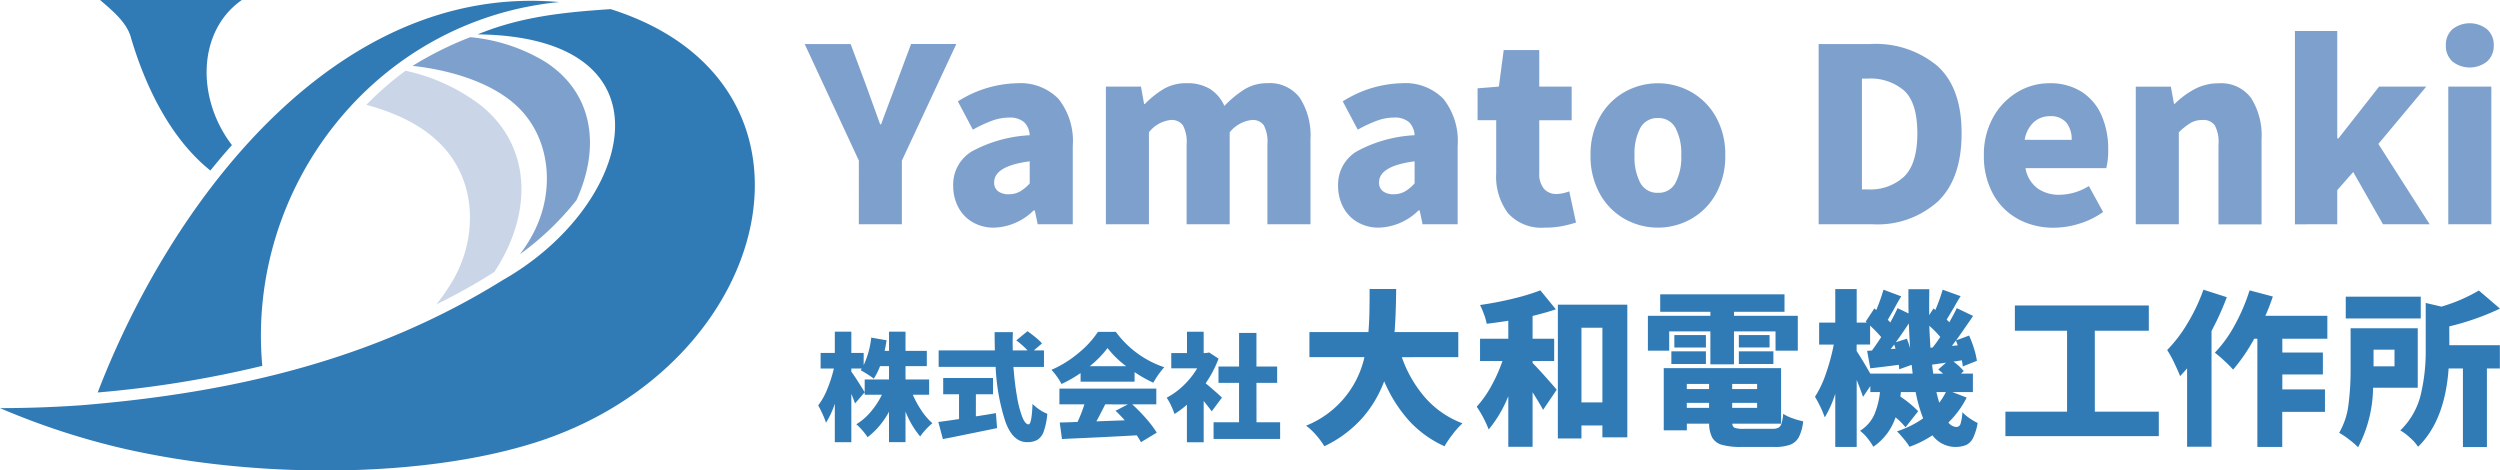
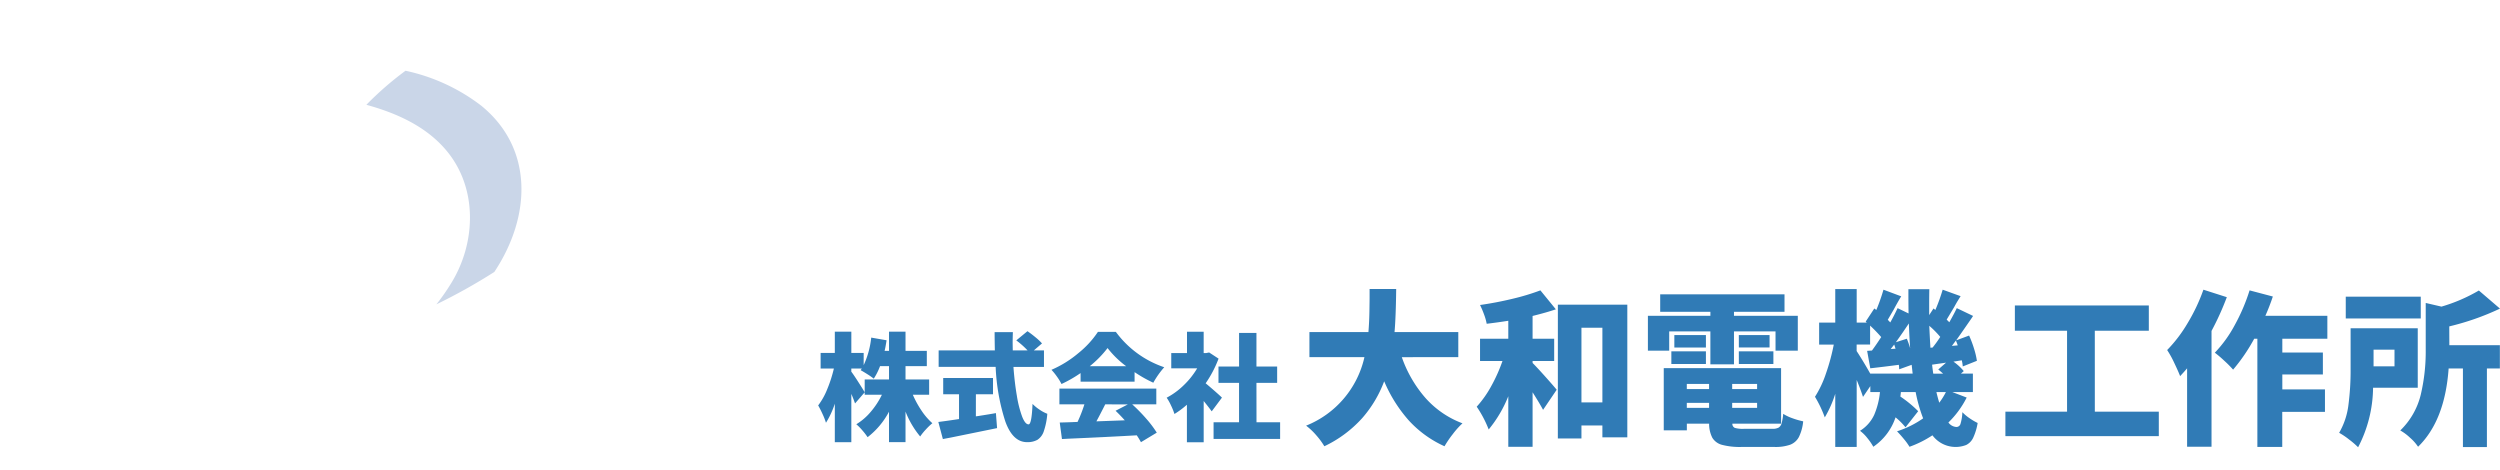
<svg xmlns="http://www.w3.org/2000/svg" id="グループ_36333" data-name="グループ 36333" width="270" height="50.812" viewBox="0 0 270 50.812">
  <path id="パス_37969" data-name="パス 37969" d="M182.288,72.2a10.408,10.408,0,0,0,.942,1.721,7.034,7.034,0,0,0,1.169,1.357,6.681,6.681,0,0,0-.7.672,6.212,6.212,0,0,0-.616.761,9.735,9.735,0,0,1-1.583-2.689v3.3h-1.784V74.035a8.454,8.454,0,0,1-2.311,2.751,7.217,7.217,0,0,0-.572-.741,5.7,5.7,0,0,0-.647-.654,6.32,6.32,0,0,0,1.564-1.351,8.526,8.526,0,0,0,1.2-1.84h-1.859V70.555h2.626V69.11h-.967a6.813,6.813,0,0,1-.679,1.357,6.763,6.763,0,0,0-.672-.471q-.446-.283-.747-.446l.125-.176h-1.131v.339q.251.326.754,1.112t.691,1.112l-1.043,1.206q-.176-.515-.4-1.031v5.215h-1.784V73.168a9.14,9.14,0,0,1-.955,2.06,7.615,7.615,0,0,0-.364-.929q-.252-.553-.478-.942a7.412,7.412,0,0,0,.98-1.759,14.289,14.289,0,0,0,.716-2.224h-1.432V67.69h1.533v-2.3h1.784v2.3h1.332v1.319a9.335,9.335,0,0,0,.816-2.977l1.659.289q-.113.742-.214,1.143h.477V65.391H181.5v2.073h2.3V69.11h-2.3v1.445h2.551V72.2Zm6.81,2.337.264-.038q1.37-.213,1.9-.314l.126,1.621q-1.282.263-2.551.521l-2.45.5-.471.088q-.207.038-.383.075l-.49-1.847q.728-.088,2.236-.314V72.151h-1.709V70.392h5.378v1.759H189.1Zm4.058-5.34q.126,1.709.371,3.128a11.836,11.836,0,0,0,.572,2.249q.327.83.691.829.339,0,.427-2.211a4.571,4.571,0,0,0,.767.628,4.008,4.008,0,0,0,.829.44,7.591,7.591,0,0,1-.383,1.9,1.739,1.739,0,0,1-.685.911,2.192,2.192,0,0,1-1.118.252q-1.545,0-2.349-2.237a22.1,22.1,0,0,1-1.043-5.893h-6.157V67.414h6.069q-.025-1.306-.025-1.972h1.972q-.025.753-.025,1.156l.013.816h1.6a9.273,9.273,0,0,0-1.219-1.081l1.206-.993q.44.3.886.673a5.932,5.932,0,0,1,.685.647l-.88.754h1.093V69.2Zm7.25.666a13.733,13.733,0,0,1-2.061,1.181,5.664,5.664,0,0,0-.484-.791,6.563,6.563,0,0,0-.6-.742A11.677,11.677,0,0,0,200.18,67.7a10.178,10.178,0,0,0,2.1-2.287h1.935a10.72,10.72,0,0,0,5.227,3.82,9.278,9.278,0,0,0-1.181,1.671,13.988,13.988,0,0,1-2.023-1.144v1.031h-5.83Zm5.578,3.379a18.2,18.2,0,0,1,1.514,1.546,11.443,11.443,0,0,1,1.137,1.508l-1.709,1.031a7.778,7.778,0,0,0-.452-.742q-3.292.189-7.363.364l-.716.038-.239-1.784q1.043-.025,1.546-.05l.377-.013a15.162,15.162,0,0,0,.741-1.9h-2.7v-1.7h10.466v1.7Zm-.653-4.121a10.212,10.212,0,0,1-2.01-1.96,11.364,11.364,0,0,1-1.922,1.96Zm-2.262,4.121q-.641,1.269-.955,1.835l3.065-.113q-.49-.552-.993-1.03l1.332-.691Zm11.5.754q-.327-.452-.867-1.118v4.46H211.89V73.281a9.486,9.486,0,0,1-1.344,1,6.927,6.927,0,0,0-.383-.942,5.23,5.23,0,0,0-.459-.816,7.873,7.873,0,0,0,1.834-1.338A8.613,8.613,0,0,0,213,69.349h-2.8V67.7h1.7V65.4H213.7v2.3h.277l.314-.063,1.018.666a12.232,12.232,0,0,1-1.395,2.664q.427.352.993.848t.767.7Zm4.837,1.182h2.551v1.8h-7.187v-1.8h2.751v-4.26H215.3V69.16h2.224V65.529H219.4V69.16h2.236v1.759H219.4ZM235.1,68.146a13.365,13.365,0,0,0,2.54,4.389,10.056,10.056,0,0,0,4.012,2.755,8.445,8.445,0,0,0-1.041,1.158,11.231,11.231,0,0,0-.9,1.319,11.761,11.761,0,0,1-3.868-2.8,15.4,15.4,0,0,1-2.647-4.218,12.848,12.848,0,0,1-2.379,3.985,13.007,13.007,0,0,1-4.083,3.033,7.805,7.805,0,0,0-.871-1.184,7.077,7.077,0,0,0-1.1-1.041,10.411,10.411,0,0,0,6.3-7.4h-5.941v-2.71h6.372q.089-1.077.108-2.271t.018-1.463v-.916h2.872q-.036,3.087-.179,4.649H241.2v2.71Zm14.126.628q.5.5,1.4,1.508t1.2,1.382l-1.472,2.172q-.27-.538-1.131-1.9v5.888H246.6V72.364a13.4,13.4,0,0,1-2.118,3.59,12.09,12.09,0,0,0-1.293-2.459,11.506,11.506,0,0,0,1.571-2.226,17.116,17.116,0,0,0,1.211-2.71h-2.423V66.154H246.6V64.215q-1.131.179-2.333.323a5.752,5.752,0,0,0-.288-1.014,10.205,10.205,0,0,0-.43-1.014q1.776-.251,3.518-.673a24.461,24.461,0,0,0,3-.906l1.669,2.046q-.987.34-2.513.717v2.459h2.333v2.405h-2.333Zm2.728-6.3h7.5V76.8h-2.692V75.523H254.5v1.4h-2.549ZM254.5,73.028h2.262V64.969H254.5Zm9.477-7.664v2.082h-2.3V63.677h6.749v-.431h-5.421V61.362h13.426v1.884h-5.457v.431h6.892v3.769h-2.405V65.364h-4.487v3.554h-2.549V65.364Zm11.146,10.518a1.359,1.359,0,0,0,.664-.126.773.773,0,0,0,.324-.449,5.3,5.3,0,0,0,.179-1.041,4.7,4.7,0,0,0,1,.476,8.03,8.03,0,0,0,1.158.332,4.893,4.893,0,0,1-.466,1.7,1.8,1.8,0,0,1-.934.825,4.77,4.77,0,0,1-1.705.243h-3.554a7.6,7.6,0,0,1-2.091-.224,1.739,1.739,0,0,1-1.059-.763,3.286,3.286,0,0,1-.35-1.526h-2.405v.718h-2.495V69.331h12.672v5.995H270.8a.46.46,0,0,0,.27.458,3.086,3.086,0,0,0,.969.1ZM264.21,67.518h3.733v1.364H264.21Zm3.733-.412h-3.41V65.759h3.41Zm.341,3.93h-2.405v.556h2.405Zm-2.405,2.585h2.405v-.539h-2.405Zm7.592-2.585h-2.692v.556h2.692Zm-2.692,2.585h2.692v-.539h-2.692Zm.718-7.862h3.32V67.1H271.5Zm0,1.759h3.733v1.364H271.5Zm24.608,4.99a10.026,10.026,0,0,1-1.974,2.692,1.153,1.153,0,0,0,.862.485.457.457,0,0,0,.44-.323,4.88,4.88,0,0,0,.206-1.275,4.843,4.843,0,0,0,.781.655,6.5,6.5,0,0,0,.87.511,6.077,6.077,0,0,1-.485,1.6,1.642,1.642,0,0,1-.745.772,3.127,3.127,0,0,1-3.653-1.041,11.441,11.441,0,0,1-2.477,1.239,6.645,6.645,0,0,0-.61-.844q-.413-.5-.736-.826a10.515,10.515,0,0,0,2.818-1.4,16.484,16.484,0,0,1-.807-2.836H289l-.054.485a12.138,12.138,0,0,1,1.921,1.58L289.5,75.721a7.451,7.451,0,0,0-1.077-1.077,6.221,6.221,0,0,1-2.4,3.177,6.378,6.378,0,0,0-.647-.942,4.181,4.181,0,0,0-.79-.781,4,4,0,0,0,1.535-1.732,8.386,8.386,0,0,0,.619-2.45h-1.041v-.646l-.79,1.167q-.269-.826-.682-1.831v7.234h-2.315V72.1a12.052,12.052,0,0,1-1.131,2.549,12.641,12.641,0,0,0-1.059-2.226,11.227,11.227,0,0,0,1.185-2.513,22.367,22.367,0,0,0,.844-3.123h-1.58V64.413h1.741V60.787h2.315v3.626h1.095l-.125-.108.933-1.418.216.161a19.361,19.361,0,0,0,.772-2.19l1.921.718q-.36.575-.808,1.418l-.647,1.113.27.287q.413-.736.79-1.544l1.185.574q-.018-.861-.018-2.62h2.262q-.019.665-.018,1.992v.808l.467-.718.2.161a19.323,19.323,0,0,0,.79-2.19l1.939.7c-.084.132-.186.3-.305.493s-.252.428-.395.691q-.665,1.113-.808,1.346l.287.288q.556-.987.808-1.526l1.759.843-.215.324q-1.364,1.974-1.616,2.315l1.4-.52a11.414,11.414,0,0,1,.538,1.427,8.339,8.339,0,0,1,.305,1.3l-1.526.61a4,4,0,0,0-.107-.664l-.9.144a5.679,5.679,0,0,1,1.113,1.023l-.305.269h1.292v1.992h-2.226Zm-5.834-2.585-.107-.951-1.346.485q0-.126-.036-.485-1.526.2-3.087.377l-.341-1.885.521-.035q.413-.556,1-1.454a16.371,16.371,0,0,0-1.2-1.239v2.046h-1.454v.7q.736,1.131,1.472,2.441Zm-1.849-2.692-.143-.449-.377.485Zm1.221-1.077q.2.484.359,1.023-.072-.879-.143-2.674-.665,1.005-1.4,2.028Zm2.782.952a12.8,12.8,0,0,0,.826-1.149,10.049,10.049,0,0,0-1.185-1.2q.072,1.561.125,2.369Zm1.131,2.818q-.359-.323-.521-.449l.844-.736-1.508.216q.072.646.126.969Zm-.718,1.992q.108.485.305,1.149a7.322,7.322,0,0,0,.718-1.149Zm2.3-5.044a5.118,5.118,0,0,0-.2-.52l-.431.574Zm14.808,7.162h6.91v2.639H300.287V74.033h6.659V65.292h-5.636V62.564h14.467v2.728h-5.834ZM324.2,61.667a30.15,30.15,0,0,1-1.651,3.643V77.821h-2.638V69.349q-.251.305-.754.844-.2-.521-.637-1.436a10.708,10.708,0,0,0-.763-1.382,15.077,15.077,0,0,0,2.216-2.917,19.419,19.419,0,0,0,1.7-3.6Zm5.995,4.487v1.49h4.38v2.369h-4.38v1.616H334.8v2.423h-4.613v3.787H327.5V66.154h-.341a19.39,19.39,0,0,1-2.279,3.338,12.128,12.128,0,0,0-.933-.942,13.108,13.108,0,0,0-1.041-.888,13.525,13.525,0,0,0,2.145-2.971,20.224,20.224,0,0,0,1.607-3.76l2.513.664q-.359,1.077-.808,2.082h6.695v2.477Zm9.8,5.295a14.145,14.145,0,0,1-1.616,6.426,8.766,8.766,0,0,0-.97-.835,7.859,7.859,0,0,0-1.077-.727,7.9,7.9,0,0,0,1.005-3.025,28.923,28.923,0,0,0,.233-3.832V65.023h7.251v6.426Zm5.151-7.485h-8.1V61.613h8.1Zm-2.836,3.374h-2.262v1.795h2.262Zm5.923-.485h5.457v2.513h-1.4v8.49H349.7v-8.49h-1.544q-.4,5.636-3.3,8.454a4.8,4.8,0,0,0-.862-.97,5.327,5.327,0,0,0-1.059-.79,8.011,8.011,0,0,0,2.208-3.85,20.252,20.252,0,0,0,.539-4.819v-5.1l1.7.395a17.819,17.819,0,0,0,4.039-1.741L353.7,62.9a27.866,27.866,0,0,1-5.475,1.921Z" transform="translate(-83.704 -29.571)" fill="#307bb6" />
-   <path id="パス_37970" data-name="パス 37970" d="M175.089,19.724,169.237,7.132H174.2l1.62,4.337,1.567,4.336h.1q.863-2.325,1.15-3.083l.47-1.254,1.62-4.337h4.885l-5.878,12.592v6.871h-4.65Zm12.265,6.636a4.025,4.025,0,0,1-1.541-1.633,4.881,4.881,0,0,1-.536-2.286,4.178,4.178,0,0,1,1.96-3.683,14.587,14.587,0,0,1,6.3-1.776,2.067,2.067,0,0,0-.614-1.424,2.379,2.379,0,0,0-1.632-.483,5.389,5.389,0,0,0-1.79.327,14.056,14.056,0,0,0-2.1.98l-1.62-3.056a12.4,12.4,0,0,1,6.4-1.96,5.751,5.751,0,0,1,4.467,1.685,7.355,7.355,0,0,1,1.542,5.107v8.438h-3.788l-.313-1.489h-.13a6.349,6.349,0,0,1-4.258,1.855,4.478,4.478,0,0,1-2.339-.6m5.107-3.292a4.3,4.3,0,0,0,1.071-.888V19.8q-3.841.5-3.84,2.273a1.137,1.137,0,0,0,.418.954,1.868,1.868,0,0,0,1.175.327,2.4,2.4,0,0,0,1.175-.288m9.3-11.338h3.788l.339,1.881h.079a10.07,10.07,0,0,1,2.116-1.672,4.819,4.819,0,0,1,2.4-.575,4.7,4.7,0,0,1,2.508.614,4.167,4.167,0,0,1,1.567,1.841A11.271,11.271,0,0,1,216.781,12a4.651,4.651,0,0,1,2.43-.64,4.044,4.044,0,0,1,3.5,1.581,7.473,7.473,0,0,1,1.15,4.454v9.2h-4.65V17.974a3.883,3.883,0,0,0-.392-2.077,1.479,1.479,0,0,0-1.306-.562,3.593,3.593,0,0,0-2.377,1.333v9.927h-4.65V17.974a3.792,3.792,0,0,0-.4-2.064,1.5,1.5,0,0,0-1.319-.575,3.443,3.443,0,0,0-2.351,1.333v9.927h-4.649Zm27.155,14.63a4.027,4.027,0,0,1-1.542-1.633,4.887,4.887,0,0,1-.536-2.286,4.178,4.178,0,0,1,1.96-3.683,14.587,14.587,0,0,1,6.3-1.776,2.067,2.067,0,0,0-.614-1.424,2.378,2.378,0,0,0-1.632-.483,5.392,5.392,0,0,0-1.79.327,14.059,14.059,0,0,0-2.1.98l-1.62-3.056a12.4,12.4,0,0,1,6.4-1.96,5.753,5.753,0,0,1,4.468,1.685,7.358,7.358,0,0,1,1.541,5.107v8.438h-3.788l-.314-1.489h-.13a6.349,6.349,0,0,1-4.258,1.855,4.475,4.475,0,0,1-2.338-.6m5.107-3.292a4.3,4.3,0,0,0,1.071-.888V19.8q-3.841.5-3.84,2.273a1.137,1.137,0,0,0,.418.954,1.868,1.868,0,0,0,1.175.327,2.4,2.4,0,0,0,1.175-.288M245.2,25.406a6.612,6.612,0,0,1-1.28-4.323V15.361h-2.011V11.913l2.3-.183.522-3.944h3.84V11.73h3.5v3.632h-3.5V21.03a2.525,2.525,0,0,0,.509,1.737,1.76,1.76,0,0,0,1.372.561,4.2,4.2,0,0,0,1.358-.287l.731,3.37a13.969,13.969,0,0,1-1.606.405,9.719,9.719,0,0,1-1.763.144,4.847,4.847,0,0,1-3.971-1.554m12.591.614a6.983,6.983,0,0,1-2.677-2.717,8.286,8.286,0,0,1-1.005-4.154,8.21,8.21,0,0,1,1.005-4.14,7,7,0,0,1,2.677-2.7,7.328,7.328,0,0,1,7.184,0,7.012,7.012,0,0,1,2.678,2.7,8.215,8.215,0,0,1,1.005,4.14,8.291,8.291,0,0,1-1.005,4.154,6.992,6.992,0,0,1-2.678,2.717,7.331,7.331,0,0,1-7.184,0m5.486-3.893a5.916,5.916,0,0,0,.627-2.978,5.844,5.844,0,0,0-.627-2.965,2.048,2.048,0,0,0-1.881-1.058,2.069,2.069,0,0,0-1.907,1.058,5.845,5.845,0,0,0-.627,2.965,5.905,5.905,0,0,0,.627,2.991A2.069,2.069,0,0,0,261.4,23.2a2.042,2.042,0,0,0,1.881-1.072M284.336,7.132A10.4,10.4,0,0,1,291.572,9.5q2.612,2.365,2.612,7.276t-2.573,7.367a9.741,9.741,0,0,1-7.014,2.456h-5.852V7.132Zm-.287,15.7a5.362,5.362,0,0,0,3.944-1.4q1.411-1.4,1.411-4.663t-1.4-4.585a5.545,5.545,0,0,0-3.958-1.319h-.627V22.832Zm16.235,3.2a6.725,6.725,0,0,1-2.7-2.7,8.421,8.421,0,0,1-.993-4.18,8.185,8.185,0,0,1,.993-4.088,7.232,7.232,0,0,1,2.612-2.73,6.623,6.623,0,0,1,3.448-.967,6.305,6.305,0,0,1,3.513.928,5.748,5.748,0,0,1,2.142,2.547,9,9,0,0,1,.718,3.683,7.641,7.641,0,0,1-.209,2.012h-8.725a3.45,3.45,0,0,0,1.28,2.168,4.016,4.016,0,0,0,2.429.706,6.145,6.145,0,0,0,3.135-.941l1.541,2.8a8.791,8.791,0,0,1-2.547,1.254,9.248,9.248,0,0,1-2.756.444,8.013,8.013,0,0,1-3.879-.927m5.786-8.556a2.834,2.834,0,0,0-.575-1.868,2.178,2.178,0,0,0-1.776-.692,2.54,2.54,0,0,0-1.75.653A3.27,3.27,0,0,0,301,17.477Zm6.923-5.747h3.788l.339,1.855h.079a9.253,9.253,0,0,1,2.207-1.62,5.466,5.466,0,0,1,2.548-.6,4.008,4.008,0,0,1,3.487,1.581,7.538,7.538,0,0,1,1.136,4.454v9.2h-4.65V17.974a3.787,3.787,0,0,0-.405-2.064,1.5,1.5,0,0,0-1.319-.575,2.537,2.537,0,0,0-1.28.313,6.865,6.865,0,0,0-1.28,1.019v9.927h-4.65Zm17.189,14.865V5.721h4.571v11.6h.13l4.389-5.591h5.094l-5.173,6.192,5.538,8.673h-5.042l-3.213-5.643-1.724,1.959v3.683ZM347.188,9.013a2.271,2.271,0,0,1-.705-1.75,2.241,2.241,0,0,1,.705-1.724,3.018,3.018,0,0,1,3.749,0,2.219,2.219,0,0,1,.718,1.724,2.249,2.249,0,0,1-.718,1.75,3.016,3.016,0,0,1-3.749,0m-.444,2.717h4.65V26.594h-4.65Z" transform="translate(-82.331 -2.376)" fill="#7ea0cc" />
-   <path id="パス_37971" data-name="パス 37971" d="M100.075,28.472a15.705,15.705,0,0,1-1.707,2.791,30.915,30.915,0,0,0,6.1-5.828c2.595-5.664,1.9-11.562-3.368-14.957a19,19,0,0,0-8.091-2.657,37.3,37.3,0,0,0-6.233,3.1c3.914.422,8.408,1.706,11.2,4.278,3.7,3.408,4.132,8.97,2.095,13.274" transform="translate(-42.217 -3.805)" fill="#7ea0cc" />
  <path id="パス_37972" data-name="パス 37972" d="M89.513,18.691a20.472,20.472,0,0,0-8.229-3.814l-.041.03a34.444,34.444,0,0,0-4.187,3.648c3.32.914,6.386,2.325,8.532,4.809,3.545,4.1,3.326,10.115.615,14.477a22.354,22.354,0,0,1-1.585,2.266,62.582,62.582,0,0,0,6.258-3.5c4.049-6.119,4.168-13.378-1.363-17.913" transform="translate(-37.487 -7.237)" fill="#cad6e8" />
-   <path id="パス_37973" data-name="パス 37973" d="M57.828,47.787c-12,3.813-30.008,4.037-44.834.579A79.573,79.573,0,0,1,0,44.076c2.92,0,5.869-.106,8.77-.309,16.458-1.348,31.695-4.911,45.542-13.526C68.4,22.252,73.406,3.986,51.592,3.71c4.8-1.973,9.564-2.4,14.354-2.726C91.2,8.964,83.77,39.547,57.828,47.787m-29.5-8.275C26.581,20.211,40.5,2.172,60.4.22,36.082-1.918,18.379,22,10.551,42.387a117.95,117.95,0,0,0,17.778-2.876M14.171,4.168c1.58,5.288,4.27,10.815,8.55,14.249Q23.861,17,25.049,15.669C21.163,10.594,21.332,3.329,26.121,0H10.811c1.285,1.122,2.942,2.429,3.359,4.169" transform="translate(0 0.001)" fill="#307bb6" />
</svg>